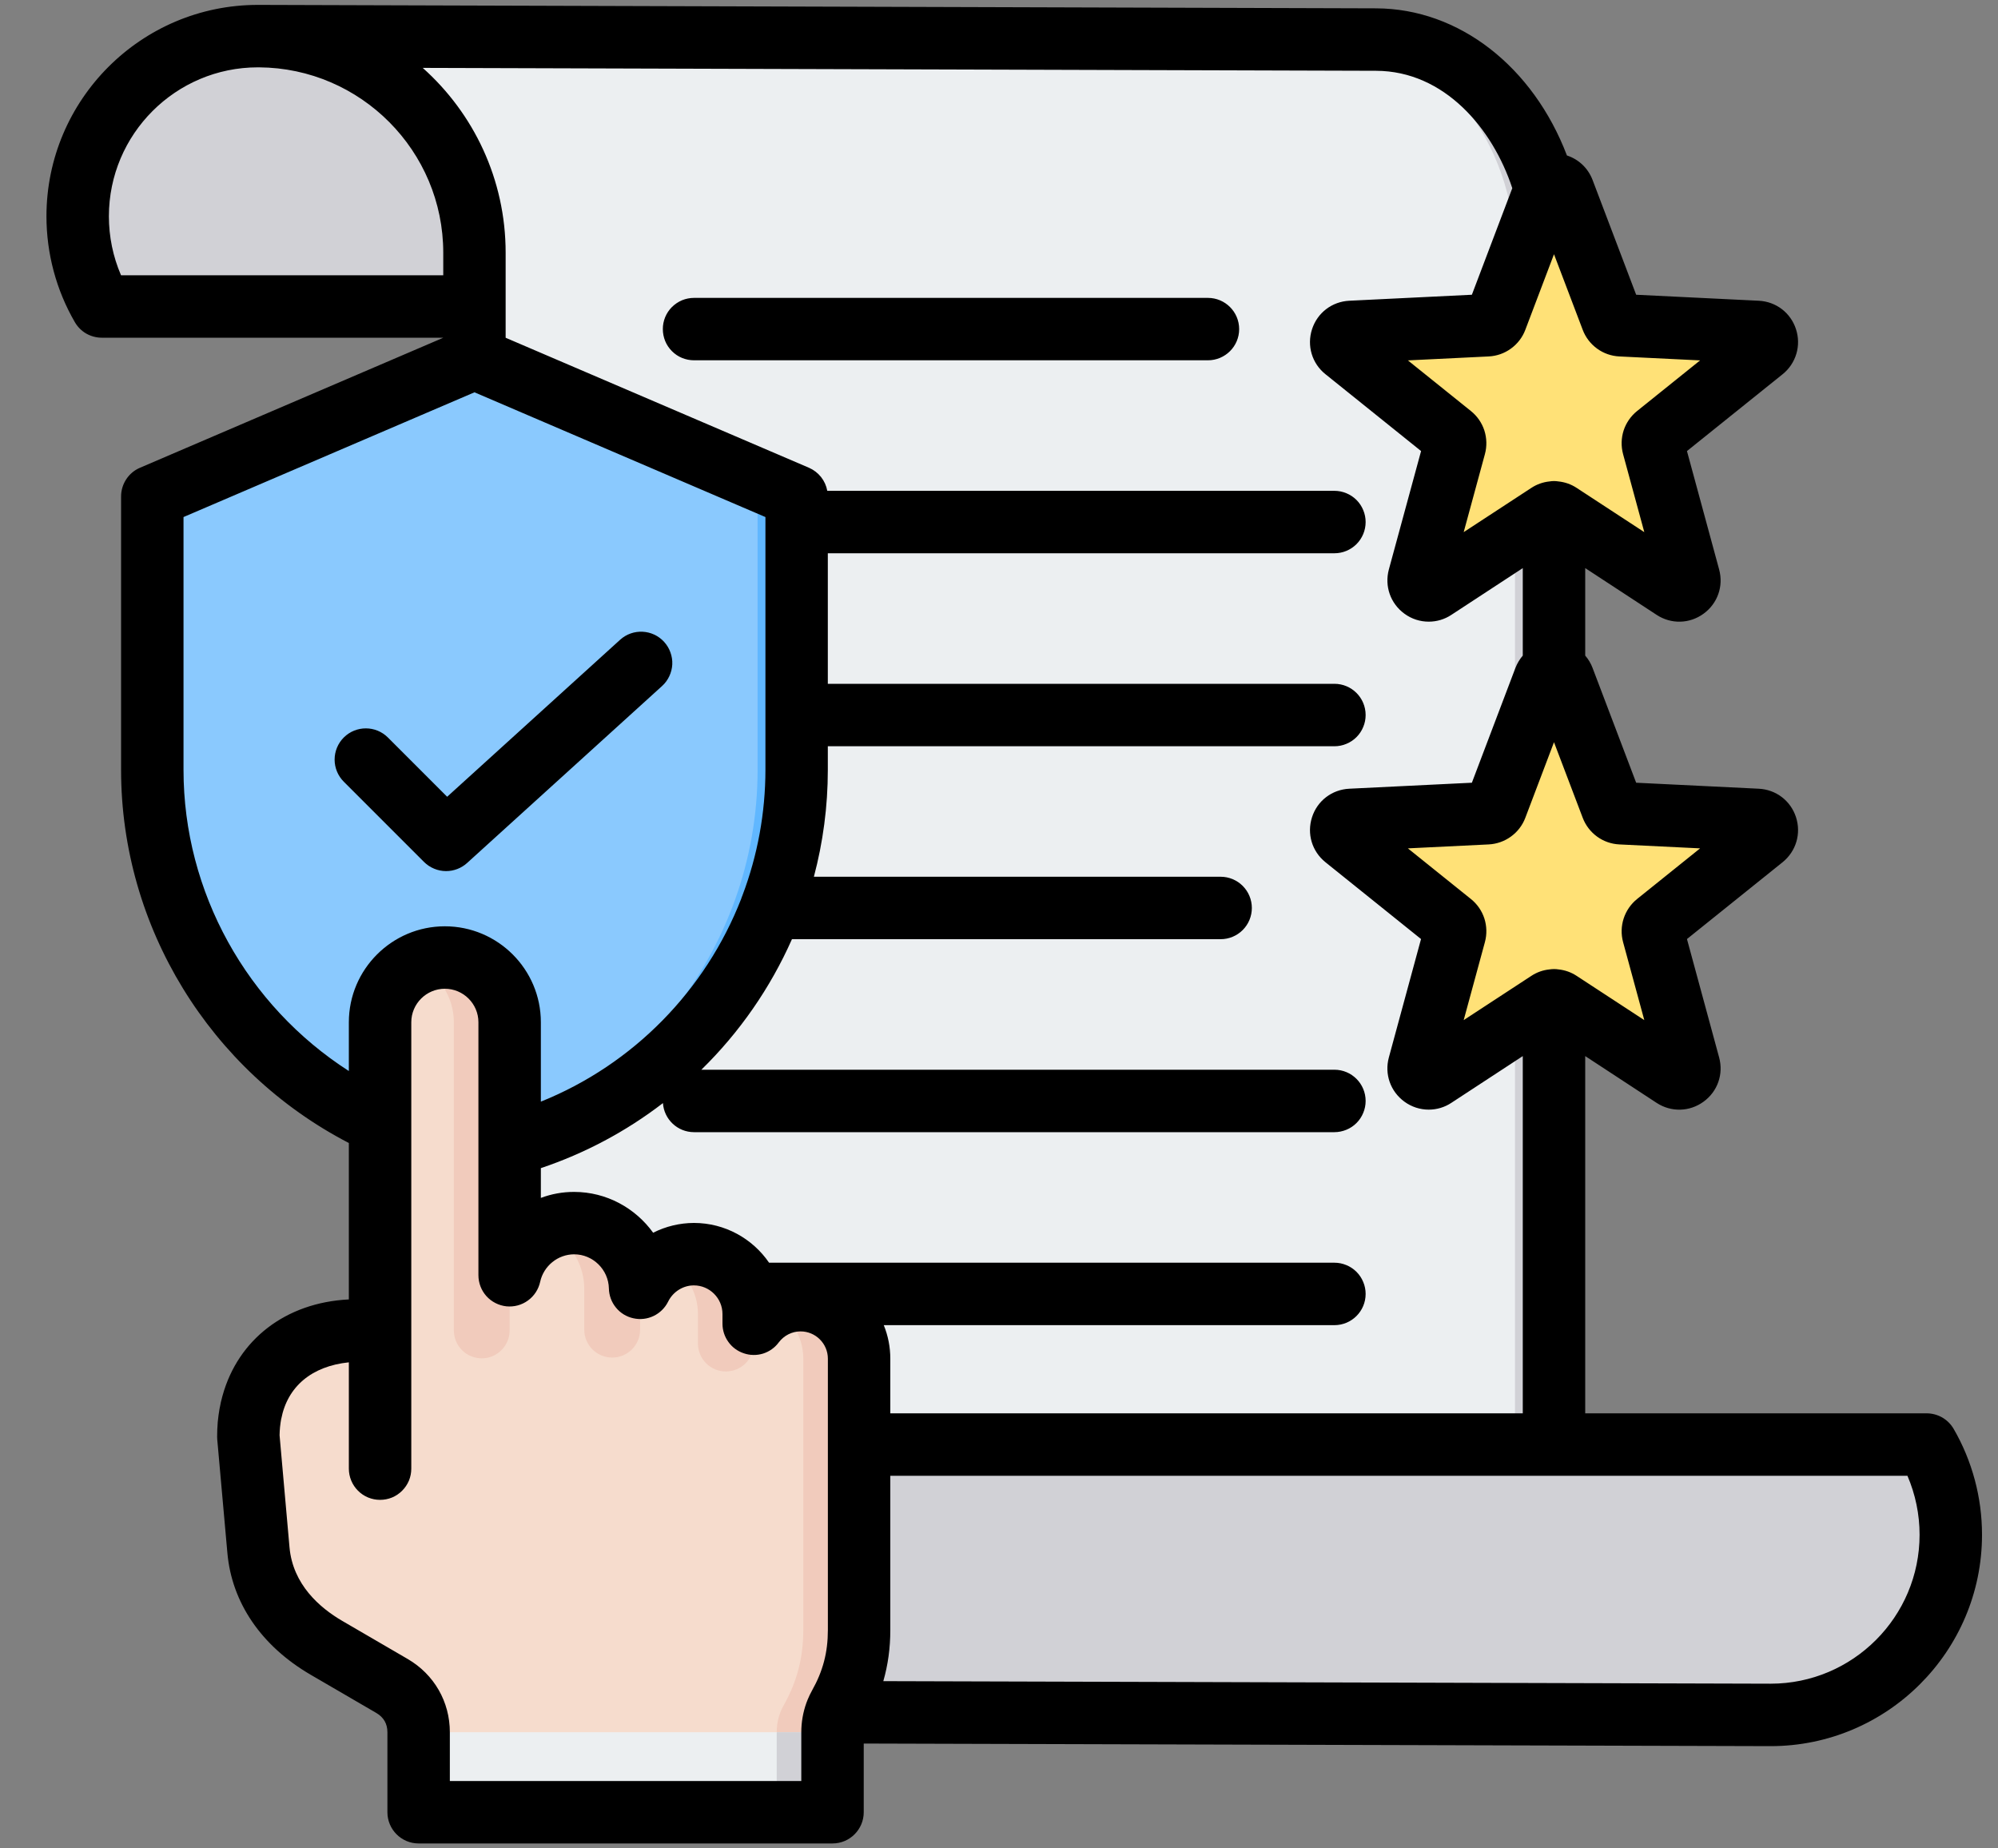
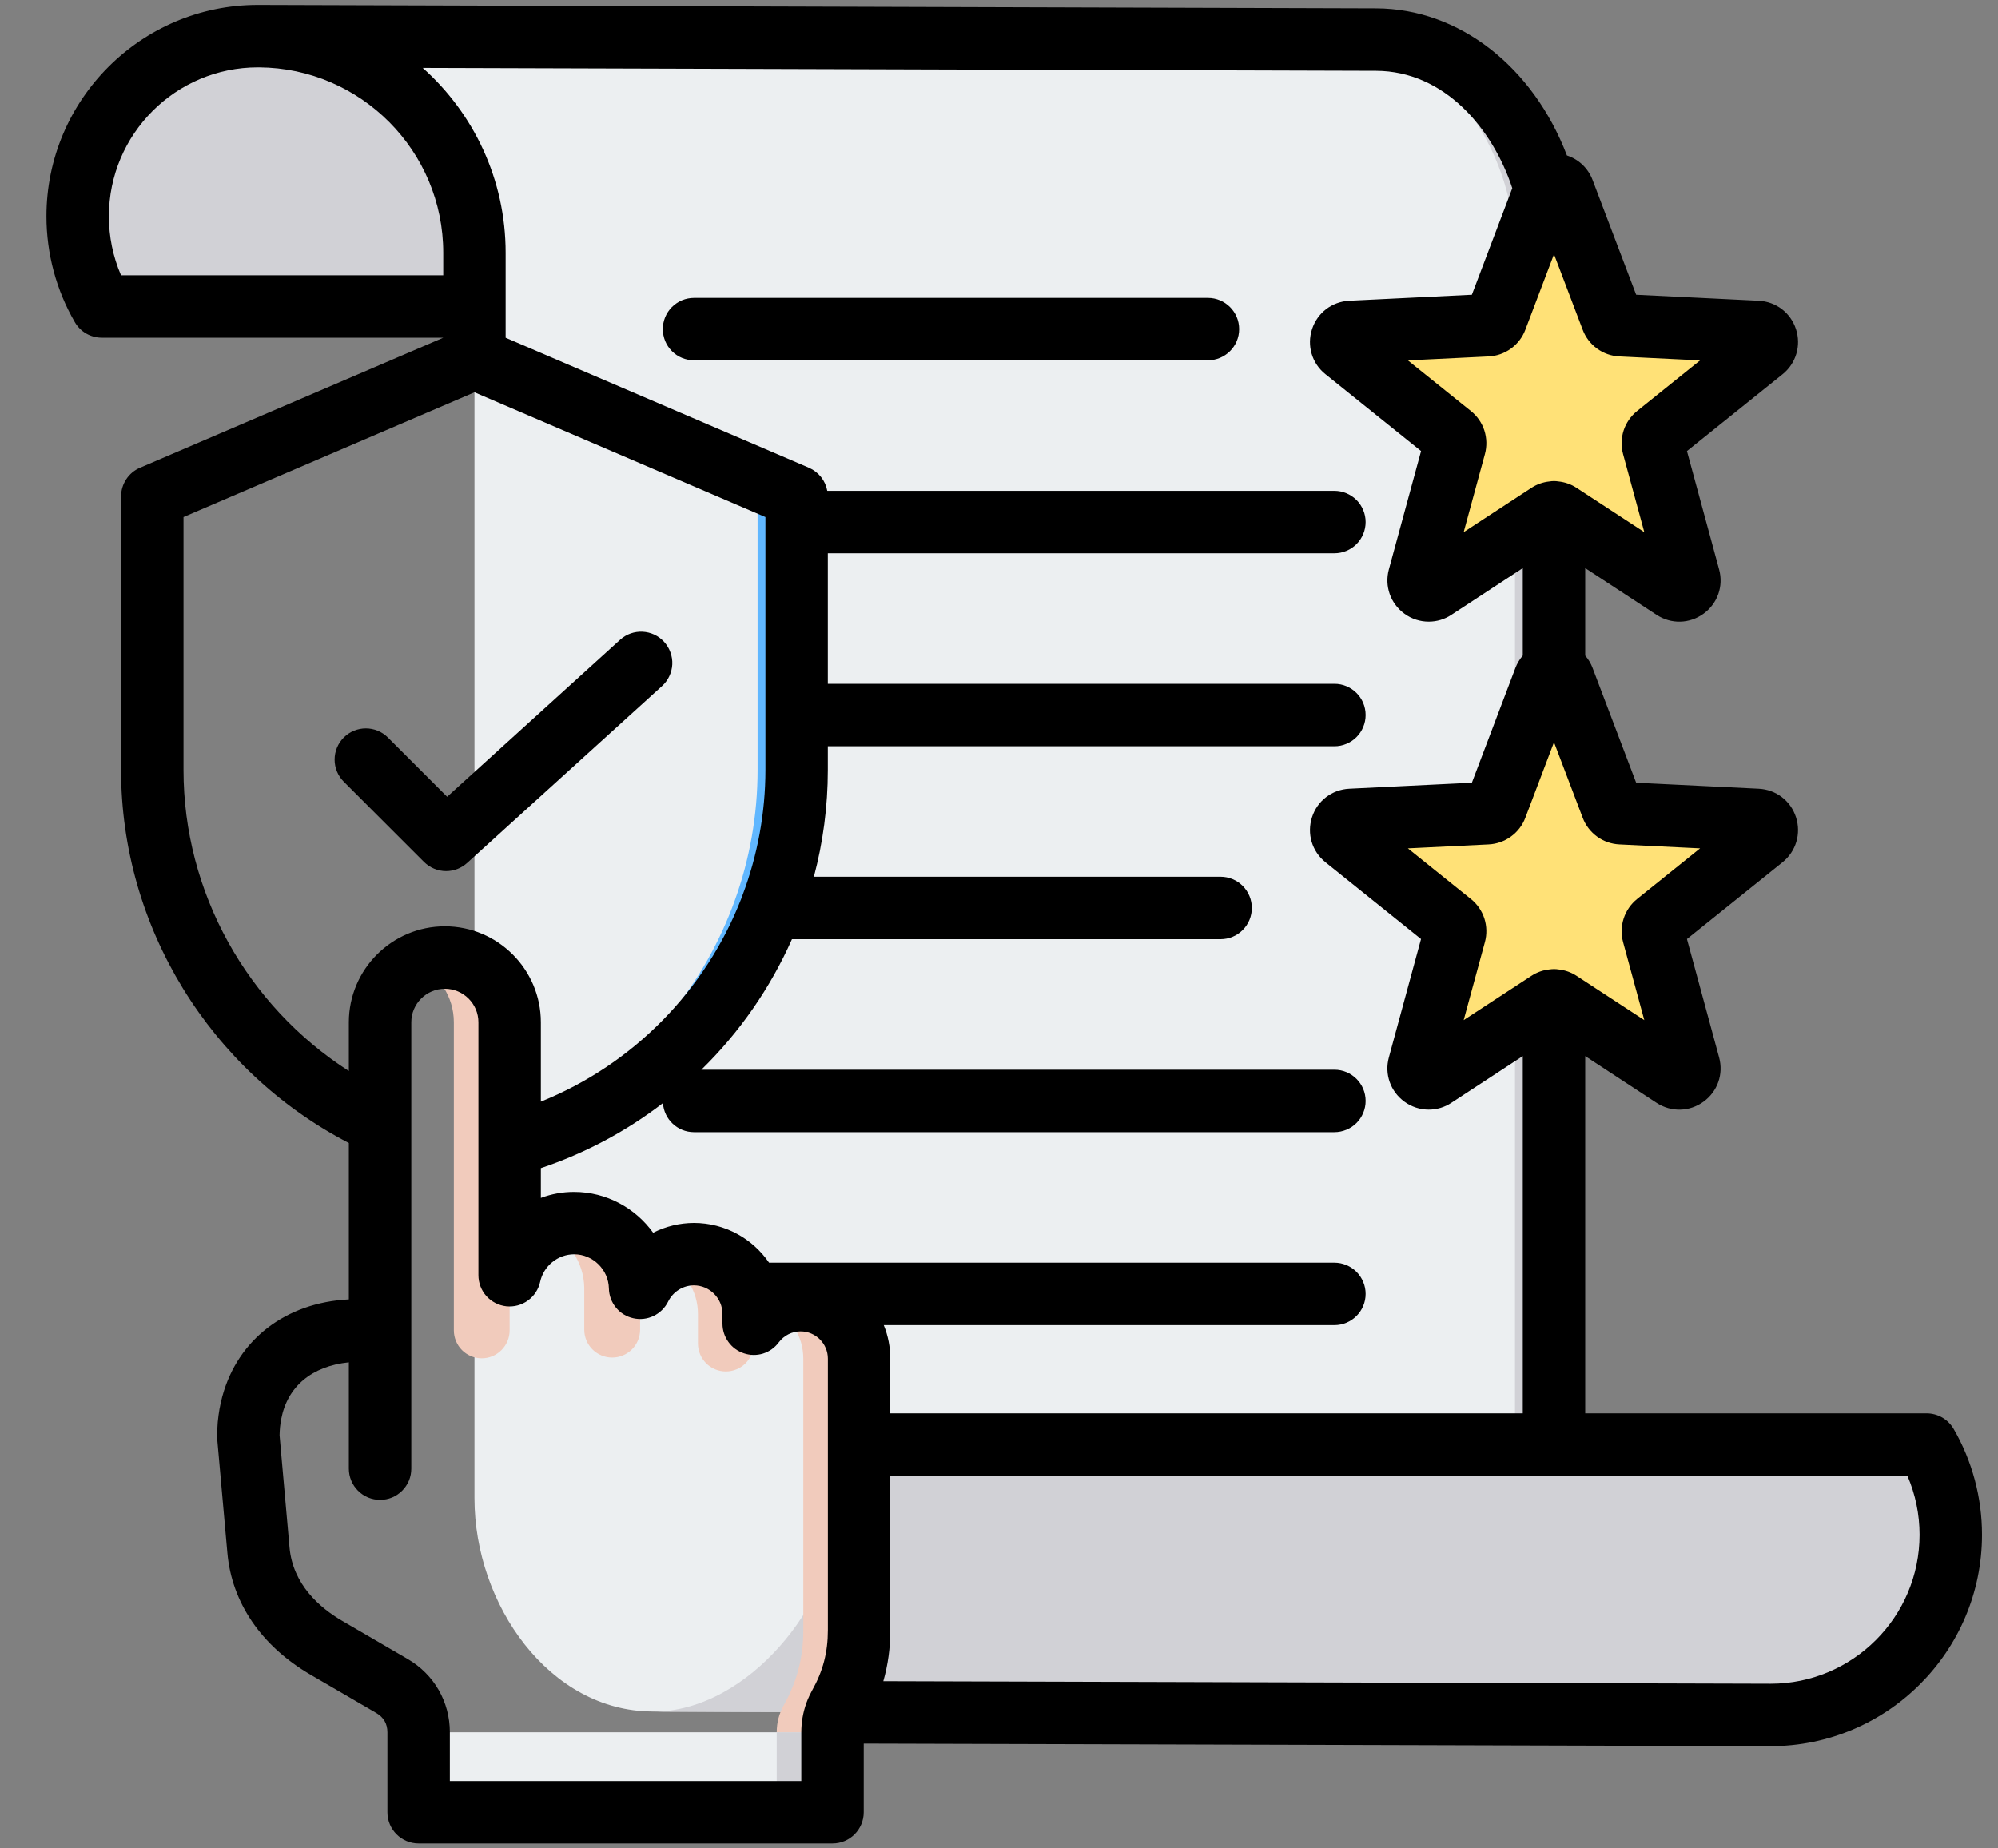
<svg xmlns="http://www.w3.org/2000/svg" width="40" height="37" viewBox="0 0 40 37" fill="none">
  <rect x="0" y="0" width="40" height="37" fill="#808080" stroke="none" />
  <path fill-rule="evenodd" clip-rule="evenodd" d="M5.162 0.723L27.552 0.788C25.559 0.788 23.945 3.07 23.945 4.395C23.945 5.72 24.082 5.604 24.39 6.135H2.038C1.721 5.586 1.554 4.964 1.555 4.33C1.555 2.338 3.17 0.723 5.162 0.723Z" fill="#D1D1D6" />
  <path fill-rule="evenodd" clip-rule="evenodd" d="M31.111 29.991C31.111 32.386 33.053 34.328 35.448 34.328L13.058 34.258C11.001 34.252 9.499 32.121 9.499 29.991V5.059C9.499 2.664 7.557 0.723 5.162 0.723L27.552 0.792C29.609 0.799 31.111 2.929 31.111 5.059V29.991H31.111Z" fill="#ECEFF1" />
  <path fill-rule="evenodd" clip-rule="evenodd" d="M31.111 29.991C31.111 32.386 33.053 34.328 35.448 34.328L34.516 34.325C32.19 34.245 30.33 32.336 30.33 29.991V5.059C30.33 2.929 28.827 0.799 26.77 0.792L5.312 0.726C5.262 0.724 5.212 0.723 5.162 0.723L27.551 0.792C29.608 0.799 31.111 2.929 31.111 5.059L31.111 29.991Z" fill="#D1D1D6" />
  <path fill-rule="evenodd" clip-rule="evenodd" d="M35.447 34.328L13.058 34.263C15.05 34.263 16.665 31.981 16.665 30.656C16.665 29.331 16.527 29.447 16.22 28.916H38.571C38.889 29.465 39.056 30.087 39.054 30.721C39.054 32.713 37.44 34.328 35.447 34.328Z" fill="#D1D1D6" />
  <path fill-rule="evenodd" clip-rule="evenodd" d="M31.3 13.593L32.27 16.148C32.284 16.185 32.308 16.217 32.34 16.24C32.372 16.264 32.41 16.277 32.449 16.278L35.179 16.411C35.364 16.42 35.44 16.654 35.296 16.771L33.165 18.483C33.134 18.507 33.111 18.54 33.099 18.578C33.087 18.615 33.086 18.655 33.097 18.693L33.814 21.33C33.863 21.51 33.664 21.654 33.508 21.552L31.222 20.056C31.189 20.034 31.15 20.022 31.111 20.022C31.072 20.022 31.033 20.034 31 20.056L28.714 21.552C28.558 21.654 28.359 21.51 28.408 21.33L29.125 18.693C29.136 18.655 29.135 18.615 29.123 18.577C29.111 18.54 29.088 18.507 29.056 18.483L26.926 16.77C26.782 16.654 26.858 16.42 27.043 16.411L29.773 16.278C29.812 16.277 29.85 16.264 29.882 16.24C29.914 16.217 29.938 16.185 29.952 16.148L30.922 13.593C30.988 13.42 31.234 13.42 31.3 13.593ZM31.3 3.825L32.27 6.38C32.284 6.417 32.308 6.449 32.34 6.472C32.372 6.495 32.41 6.509 32.449 6.51L35.179 6.643C35.364 6.652 35.44 6.886 35.296 7.002L33.165 8.715C33.134 8.739 33.111 8.772 33.099 8.809C33.087 8.847 33.086 8.887 33.097 8.925L33.814 11.562C33.863 11.742 33.664 11.886 33.508 11.784L31.222 10.287C31.189 10.265 31.15 10.254 31.111 10.254C31.072 10.254 31.033 10.265 31 10.287L28.714 11.784C28.558 11.886 28.359 11.742 28.408 11.562L29.125 8.925C29.136 8.887 29.135 8.847 29.123 8.809C29.111 8.772 29.088 8.739 29.056 8.714L26.926 7.002C26.782 6.886 26.858 6.652 27.043 6.643L29.773 6.51C29.812 6.508 29.85 6.495 29.882 6.472C29.914 6.449 29.938 6.417 29.952 6.38L30.922 3.825C30.988 3.652 31.234 3.652 31.3 3.825Z" fill="#FFE177" />
  <path fill-rule="evenodd" clip-rule="evenodd" d="M31.3 13.593L32.27 16.148C32.283 16.185 32.308 16.217 32.34 16.24C32.371 16.264 32.41 16.277 32.449 16.278L35.179 16.411C35.364 16.42 35.44 16.654 35.295 16.771L33.165 18.483C33.134 18.507 33.111 18.54 33.099 18.578C33.087 18.615 33.086 18.655 33.097 18.693L33.814 21.33C33.863 21.51 33.664 21.654 33.508 21.552L33.417 21.493C33.432 21.469 33.443 21.442 33.447 21.414C33.451 21.386 33.449 21.358 33.441 21.33L32.724 18.693C32.714 18.655 32.714 18.615 32.727 18.578C32.739 18.54 32.762 18.507 32.793 18.483L34.923 16.771C35.068 16.654 34.992 16.42 34.806 16.411L32.077 16.278C32.037 16.277 31.999 16.264 31.967 16.24C31.935 16.217 31.911 16.185 31.898 16.148L30.927 13.593L30.925 13.586C30.994 13.42 31.235 13.422 31.3 13.593ZM30.925 20.105L30.849 20.056C30.817 20.034 30.778 20.022 30.738 20.022C30.699 20.022 30.661 20.034 30.628 20.056L28.433 21.493C28.489 21.579 28.611 21.62 28.714 21.552L30.925 20.105ZM31.3 3.825L32.27 6.38C32.283 6.417 32.308 6.449 32.34 6.472C32.371 6.495 32.41 6.509 32.449 6.51L35.179 6.643C35.364 6.652 35.44 6.886 35.295 7.002L33.165 8.715C33.134 8.739 33.111 8.772 33.099 8.809C33.087 8.847 33.086 8.887 33.097 8.925L33.814 11.562C33.863 11.742 33.664 11.886 33.508 11.784L33.417 11.725C33.432 11.701 33.443 11.674 33.447 11.646C33.451 11.618 33.449 11.59 33.441 11.562L32.724 8.925C32.714 8.887 32.714 8.847 32.727 8.809C32.739 8.772 32.762 8.739 32.793 8.715L34.923 7.003C35.068 6.886 34.992 6.652 34.806 6.643L32.077 6.51C32.037 6.509 31.999 6.495 31.967 6.472C31.935 6.449 31.911 6.417 31.898 6.38L30.927 3.825L30.925 3.818C30.994 3.652 31.235 3.654 31.3 3.825ZM30.925 10.337L30.849 10.288C30.817 10.266 30.778 10.254 30.738 10.254C30.699 10.254 30.661 10.266 30.628 10.288L28.433 11.725C28.489 11.811 28.611 11.852 28.714 11.784L30.925 10.337Z" fill="#FFD064" />
-   <path fill-rule="evenodd" clip-rule="evenodd" d="M9.498 7.174L3.048 9.938V15.412C3.048 19.187 5.804 22.435 9.498 23.079C13.192 22.435 15.948 19.187 15.948 15.412V9.938L9.498 7.174Z" fill="#8AC9FE" />
  <path fill-rule="evenodd" clip-rule="evenodd" d="M9.498 7.174L9.107 7.341L15.167 9.938V15.412C15.167 19.053 12.603 22.203 9.107 23C9.237 23.03 9.367 23.056 9.498 23.079C13.192 22.435 15.948 19.187 15.948 15.412V9.938L9.498 7.174Z" fill="#60B7FF" />
-   <path fill-rule="evenodd" clip-rule="evenodd" d="M7.61 26.631V20.463C7.61 19.749 8.193 19.166 8.906 19.166C9.62 19.166 10.203 19.75 10.203 20.463V25.526C10.331 24.931 10.863 24.483 11.494 24.483C12.211 24.483 12.801 25.061 12.815 25.778C13.01 25.38 13.42 25.104 13.892 25.104C14.551 25.104 15.09 25.643 15.09 26.303V26.497C15.304 26.211 15.646 26.025 16.028 26.025C16.672 26.025 17.199 26.552 17.199 27.196L17.199 32.627C17.199 33.184 17.074 33.661 16.801 34.146C16.714 34.302 16.667 34.481 16.667 34.674V35.856C16.667 35.967 16.623 36.073 16.544 36.152C16.466 36.23 16.359 36.274 16.248 36.275H8.799C8.688 36.274 8.582 36.23 8.503 36.152C8.425 36.073 8.381 35.967 8.38 35.856V34.674C8.38 34.282 8.187 33.945 7.848 33.748L6.532 32.981C5.788 32.548 5.25 31.886 5.174 31.028L4.972 28.755C4.972 27.465 5.873 26.631 7.162 26.631H7.61V26.631Z" fill="#F6DCCD" />
  <path fill-rule="evenodd" clip-rule="evenodd" d="M15.47 26.168C15.641 26.074 15.833 26.025 16.028 26.025C16.672 26.025 17.199 26.552 17.199 27.196L17.199 32.627C17.199 33.184 17.074 33.661 16.801 34.146C16.714 34.302 16.667 34.481 16.667 34.674V35.856C16.667 35.967 16.623 36.073 16.544 36.152C16.466 36.23 16.359 36.274 16.248 36.275H15.131C15.242 36.274 15.348 36.23 15.427 36.152C15.505 36.073 15.55 35.967 15.55 35.856V34.674C15.55 34.481 15.597 34.302 15.684 34.146C15.957 33.661 16.082 33.184 16.082 32.627L16.082 27.196C16.082 26.754 15.834 26.367 15.47 26.168ZM12.815 25.778C12.801 25.061 12.211 24.483 11.495 24.483C11.295 24.483 11.105 24.527 10.936 24.607C11.377 24.815 11.688 25.261 11.697 25.778V26.617C11.697 26.765 11.756 26.907 11.861 27.012C11.966 27.116 12.108 27.175 12.256 27.175C12.404 27.175 12.546 27.116 12.651 27.012C12.756 26.907 12.815 26.765 12.815 26.617V25.778ZM13.333 25.243C13.713 25.445 13.973 25.845 13.973 26.303V26.894C13.973 27.042 14.032 27.184 14.136 27.289C14.241 27.394 14.383 27.453 14.531 27.453C14.68 27.453 14.822 27.394 14.927 27.289C15.031 27.184 15.09 27.042 15.09 26.894V26.303C15.09 25.643 14.551 25.104 13.892 25.104C13.69 25.104 13.5 25.154 13.333 25.243ZM8.348 19.293C8.522 19.209 8.713 19.166 8.906 19.166C9.62 19.166 10.203 19.75 10.203 20.463V26.631C10.203 26.779 10.144 26.921 10.039 27.026C9.935 27.131 9.793 27.19 9.644 27.19C9.496 27.19 9.354 27.131 9.249 27.026C9.145 26.921 9.086 26.779 9.086 26.631V20.463C9.086 19.949 8.783 19.503 8.348 19.293Z" fill="#F1CBBC" />
  <path fill-rule="evenodd" clip-rule="evenodd" d="M8.38 34.674H16.667V35.856C16.667 35.967 16.623 36.073 16.544 36.152C16.466 36.23 16.359 36.274 16.248 36.275H8.799C8.688 36.274 8.582 36.23 8.503 36.152C8.425 36.073 8.381 35.967 8.38 35.856V34.674Z" fill="#ECEFF1" />
  <path fill-rule="evenodd" clip-rule="evenodd" d="M15.55 34.674H16.667V35.856L16.667 35.867L16.666 35.877L16.666 35.888L16.665 35.898L16.663 35.909L16.662 35.919L16.66 35.929C16.66 35.933 16.659 35.936 16.658 35.94L16.656 35.95L16.653 35.96L16.651 35.97L16.648 35.98L16.645 35.99L16.641 35.999L16.637 36.009C16.636 36.012 16.635 36.015 16.634 36.018C16.631 36.025 16.628 36.031 16.625 36.037L16.621 36.046L16.616 36.055L16.611 36.064C16.608 36.07 16.604 36.075 16.601 36.081L16.595 36.09L16.589 36.098L16.583 36.106L16.577 36.114C16.569 36.124 16.56 36.135 16.551 36.144L16.544 36.151L16.537 36.158C16.527 36.168 16.517 36.176 16.506 36.185L16.498 36.191L16.49 36.197L16.482 36.203L16.473 36.208C16.468 36.212 16.462 36.215 16.456 36.219L16.447 36.224L16.438 36.228L16.429 36.233C16.423 36.236 16.417 36.239 16.411 36.241L16.401 36.245L16.392 36.249L16.382 36.252L16.372 36.255L16.362 36.258L16.352 36.261L16.342 36.264L16.332 36.266L16.322 36.268L16.312 36.27L16.301 36.271L16.291 36.272L16.28 36.273L16.27 36.274L16.259 36.274L16.248 36.274H15.131C15.242 36.274 15.348 36.23 15.427 36.151C15.505 36.073 15.55 35.967 15.55 35.855V34.674H15.55Z" fill="#D1D1D6" />
  <path fill-rule="evenodd" clip-rule="evenodd" d="M8.489 17.254L6.882 15.647C6.765 15.53 6.699 15.371 6.699 15.205C6.699 15.039 6.765 14.88 6.882 14.763C7.126 14.519 7.522 14.519 7.766 14.763L8.952 15.949L12.414 12.807C12.669 12.575 13.065 12.594 13.297 12.85C13.352 12.911 13.395 12.982 13.422 13.059C13.45 13.136 13.463 13.218 13.459 13.3C13.455 13.382 13.434 13.463 13.399 13.537C13.364 13.611 13.315 13.678 13.254 13.733L9.351 17.275C9.236 17.379 9.086 17.437 8.931 17.437C8.849 17.437 8.768 17.421 8.692 17.389C8.616 17.358 8.547 17.312 8.489 17.254ZM13.27 6.588C13.269 6.506 13.286 6.424 13.317 6.348C13.348 6.273 13.394 6.204 13.452 6.146C13.511 6.088 13.579 6.042 13.655 6.01C13.731 5.979 13.812 5.963 13.895 5.963H24.183C24.527 5.963 24.808 6.242 24.808 6.588C24.808 6.933 24.527 7.212 24.183 7.212H13.895C13.812 7.212 13.731 7.196 13.655 7.165C13.579 7.134 13.511 7.088 13.453 7.03C13.395 6.972 13.348 6.903 13.317 6.827C13.286 6.751 13.27 6.67 13.27 6.588ZM35.449 33.703L17.684 33.652C17.777 33.327 17.824 32.99 17.824 32.628V29.541H38.187C38.347 29.914 38.43 30.315 38.43 30.721C38.43 32.366 37.092 33.703 35.449 33.703ZM16.042 35.651H9.006V34.675C9.006 34.064 8.691 33.517 8.163 33.209L6.847 32.443C6.404 32.184 5.863 31.72 5.796 30.974L5.597 28.73C5.598 28.675 5.601 28.621 5.606 28.568C5.606 28.56 5.608 28.553 5.609 28.544C5.614 28.499 5.62 28.455 5.628 28.412C5.628 28.409 5.629 28.407 5.63 28.405C5.755 27.755 6.239 27.347 6.984 27.27V29.398C6.984 29.48 7 29.562 7.032 29.638C7.063 29.713 7.109 29.782 7.167 29.84C7.225 29.898 7.294 29.945 7.37 29.976C7.446 30.007 7.527 30.023 7.609 30.023C7.691 30.023 7.773 30.007 7.849 29.976C7.924 29.945 7.993 29.898 8.051 29.84C8.109 29.782 8.155 29.713 8.187 29.638C8.218 29.562 8.234 29.48 8.234 29.398V20.463C8.234 20.093 8.536 19.792 8.906 19.792C9.276 19.792 9.578 20.093 9.578 20.463V25.526C9.578 25.681 9.635 25.83 9.738 25.945C9.841 26.059 9.983 26.132 10.137 26.149C10.29 26.165 10.444 26.124 10.569 26.033C10.694 25.943 10.781 25.809 10.814 25.659C10.883 25.34 11.169 25.108 11.495 25.108C11.87 25.108 12.182 25.414 12.19 25.791C12.193 25.931 12.242 26.066 12.331 26.174C12.419 26.283 12.542 26.358 12.679 26.388C12.96 26.452 13.248 26.313 13.376 26.055C13.473 25.857 13.675 25.73 13.891 25.73C14.207 25.73 14.464 25.988 14.464 26.303V26.497C14.464 26.629 14.506 26.757 14.583 26.863C14.659 26.97 14.768 27.049 14.893 27.09C15.017 27.132 15.151 27.134 15.277 27.095C15.402 27.055 15.512 26.978 15.59 26.872C15.696 26.732 15.855 26.651 16.028 26.651C16.329 26.651 16.574 26.896 16.574 27.197V32.628C16.574 33.076 16.476 33.45 16.256 33.841C16.224 33.899 16.195 33.959 16.17 34.02C16.16 34.043 16.151 34.066 16.143 34.09C16.076 34.278 16.042 34.475 16.042 34.675V35.651H16.042ZM3.674 15.412C3.674 17.861 4.946 20.131 6.984 21.439V20.463C6.984 19.404 7.847 18.542 8.906 18.542C9.966 18.542 10.828 19.404 10.828 20.463V22.052C12.687 21.304 14.128 19.815 14.838 17.994C14.845 17.971 14.853 17.948 14.863 17.926C15.167 17.123 15.323 16.271 15.324 15.412V10.35L9.499 7.853L3.674 10.35V15.412H3.674ZM2.423 5.51C2.262 5.137 2.18 4.736 2.18 4.33C2.18 2.686 3.517 1.348 5.162 1.348H5.187C7.222 1.362 8.874 3.021 8.874 5.059V5.51H2.423ZM27.55 1.417L8.463 1.359C9.481 2.267 10.123 3.59 10.123 5.059V6.761L16.195 9.363C16.289 9.404 16.372 9.467 16.437 9.548C16.501 9.629 16.544 9.724 16.562 9.825H26.715C26.797 9.825 26.878 9.841 26.954 9.873C27.03 9.904 27.099 9.95 27.157 10.008C27.215 10.066 27.261 10.135 27.292 10.211C27.324 10.287 27.34 10.368 27.34 10.45C27.34 10.616 27.274 10.775 27.157 10.892C27.04 11.009 26.881 11.075 26.715 11.075H16.573V13.688H26.715C27.06 13.688 27.34 13.967 27.34 14.313C27.34 14.395 27.324 14.476 27.292 14.552C27.261 14.628 27.215 14.697 27.157 14.755C27.099 14.813 27.03 14.859 26.954 14.89C26.878 14.922 26.797 14.938 26.715 14.938H16.573V15.412C16.573 16.146 16.476 16.864 16.294 17.55H24.437C24.603 17.55 24.762 17.616 24.879 17.733C24.996 17.85 25.062 18.009 25.062 18.175C25.062 18.341 24.996 18.5 24.879 18.617C24.762 18.734 24.603 18.8 24.437 18.8H15.855C15.421 19.778 14.806 20.665 14.041 21.413H26.715C27.06 21.413 27.34 21.693 27.34 22.038C27.34 22.12 27.324 22.201 27.292 22.277C27.261 22.353 27.215 22.422 27.157 22.48C27.099 22.538 27.03 22.584 26.954 22.615C26.878 22.646 26.797 22.663 26.715 22.663H13.895C13.564 22.663 13.294 22.406 13.272 22.081C12.535 22.648 11.709 23.087 10.828 23.383V23.979C11.041 23.899 11.267 23.858 11.495 23.859C12.141 23.859 12.72 24.182 13.076 24.676C13.329 24.548 13.608 24.481 13.892 24.48C14.515 24.48 15.068 24.796 15.397 25.276H26.715C26.797 25.276 26.878 25.292 26.954 25.324C27.03 25.355 27.099 25.401 27.157 25.459C27.215 25.517 27.261 25.586 27.292 25.662C27.324 25.738 27.34 25.819 27.34 25.901C27.34 26.246 27.06 26.526 26.715 26.526H17.693C17.78 26.739 17.824 26.967 17.824 27.197V28.291H30.486V21.14L29.056 22.076C28.922 22.165 28.764 22.212 28.603 22.212C28.428 22.212 28.258 22.156 28.117 22.053C27.837 21.849 27.714 21.502 27.805 21.167L28.449 18.797L26.535 17.259C26.265 17.041 26.16 16.688 26.267 16.358C26.373 16.028 26.667 15.805 27.012 15.788L29.467 15.668L30.338 13.372C30.373 13.281 30.423 13.197 30.486 13.123V11.372L29.056 12.308C28.922 12.397 28.765 12.444 28.603 12.444C28.433 12.444 28.263 12.392 28.117 12.285C27.837 12.081 27.715 11.734 27.805 11.399L28.45 9.029L26.535 7.49C26.265 7.274 26.16 6.919 26.267 6.59C26.374 6.26 26.667 6.037 27.013 6.02L29.467 5.9L30.276 3.767C29.883 2.571 28.916 1.422 27.55 1.417ZM31.686 6.602C31.743 6.753 31.843 6.883 31.973 6.978C32.103 7.073 32.258 7.127 32.419 7.135L34.036 7.214L32.774 8.228C32.649 8.329 32.555 8.464 32.505 8.617C32.456 8.77 32.452 8.934 32.494 9.09L32.919 10.652L31.564 9.766C31.455 9.694 31.33 9.65 31.2 9.637C31.141 9.627 31.081 9.627 31.022 9.637C30.892 9.65 30.767 9.694 30.658 9.766L29.303 10.652L29.728 9.09C29.77 8.935 29.766 8.77 29.717 8.617C29.667 8.464 29.574 8.329 29.448 8.228L28.186 7.214L29.803 7.135C29.964 7.127 30.119 7.073 30.249 6.978C30.38 6.883 30.48 6.753 30.537 6.602L31.111 5.089L31.686 6.602ZM32.419 16.903L34.036 16.982L32.774 17.996C32.649 18.097 32.556 18.232 32.506 18.385C32.456 18.538 32.452 18.702 32.494 18.858L32.919 20.42L31.564 19.534C31.455 19.462 31.33 19.418 31.201 19.405C31.171 19.4 31.141 19.398 31.111 19.398C31.081 19.398 31.051 19.401 31.021 19.405C30.891 19.418 30.767 19.462 30.658 19.534L29.303 20.42L29.728 18.858C29.77 18.703 29.766 18.538 29.717 18.385C29.667 18.232 29.574 18.097 29.448 17.996L28.186 16.982L29.803 16.903C29.964 16.895 30.119 16.84 30.249 16.746C30.38 16.651 30.48 16.521 30.537 16.37L31.111 14.857L31.686 16.37C31.743 16.521 31.843 16.651 31.973 16.746C32.103 16.841 32.258 16.895 32.419 16.903ZM39.112 28.602C39.057 28.508 38.978 28.429 38.883 28.374C38.788 28.32 38.681 28.291 38.571 28.291H31.736V21.14L33.166 22.077C33.456 22.266 33.825 22.257 34.105 22.053C34.386 21.849 34.508 21.502 34.417 21.167L33.773 18.797L35.688 17.259C35.957 17.041 36.063 16.688 35.956 16.358C35.849 16.028 35.556 15.805 35.21 15.788L32.756 15.668L31.884 13.372C31.85 13.281 31.8 13.197 31.736 13.123V11.372L33.166 12.308C33.456 12.498 33.825 12.489 34.105 12.285C34.386 12.081 34.508 11.734 34.417 11.399L33.773 9.029L35.688 7.491C35.819 7.386 35.915 7.243 35.963 7.082C36.011 6.921 36.008 6.75 35.956 6.59C35.849 6.26 35.556 6.037 35.21 6.02L32.756 5.9L31.884 3.604C31.793 3.364 31.603 3.188 31.37 3.112C30.692 1.335 29.212 0.173 27.553 0.167L5.194 0.098C5.183 0.098 5.173 0.098 5.161 0.098C2.828 0.098 0.93 1.996 0.93 4.33C0.93 5.074 1.126 5.807 1.498 6.448C1.553 6.543 1.631 6.622 1.726 6.677C1.821 6.731 1.929 6.76 2.038 6.76H8.874V6.761L2.803 9.363C2.69 9.411 2.594 9.491 2.527 9.594C2.46 9.696 2.424 9.815 2.424 9.938V15.412C2.424 18.551 4.202 21.439 6.984 22.88V26.011C5.713 26.074 4.765 26.82 4.456 27.935C4.449 27.955 4.445 27.977 4.44 27.997C4.434 28.019 4.428 28.041 4.423 28.062C4.415 28.098 4.408 28.135 4.401 28.173C4.399 28.18 4.398 28.187 4.396 28.194C4.38 28.284 4.368 28.376 4.359 28.467V28.469C4.356 28.512 4.353 28.555 4.351 28.598C4.351 28.602 4.35 28.607 4.35 28.611C4.349 28.659 4.347 28.707 4.347 28.756C4.347 28.774 4.348 28.793 4.349 28.811L4.552 31.084C4.64 32.082 5.232 32.948 6.218 33.523L7.534 34.289C7.681 34.375 7.756 34.505 7.756 34.675V36.276C7.756 36.62 8.035 36.901 8.381 36.901H16.667C17.012 36.901 17.292 36.62 17.292 36.276V34.901L35.448 34.953C37.781 34.953 39.68 33.055 39.68 30.721C39.68 29.977 39.484 29.244 39.112 28.602Z" fill="black" />
</svg>